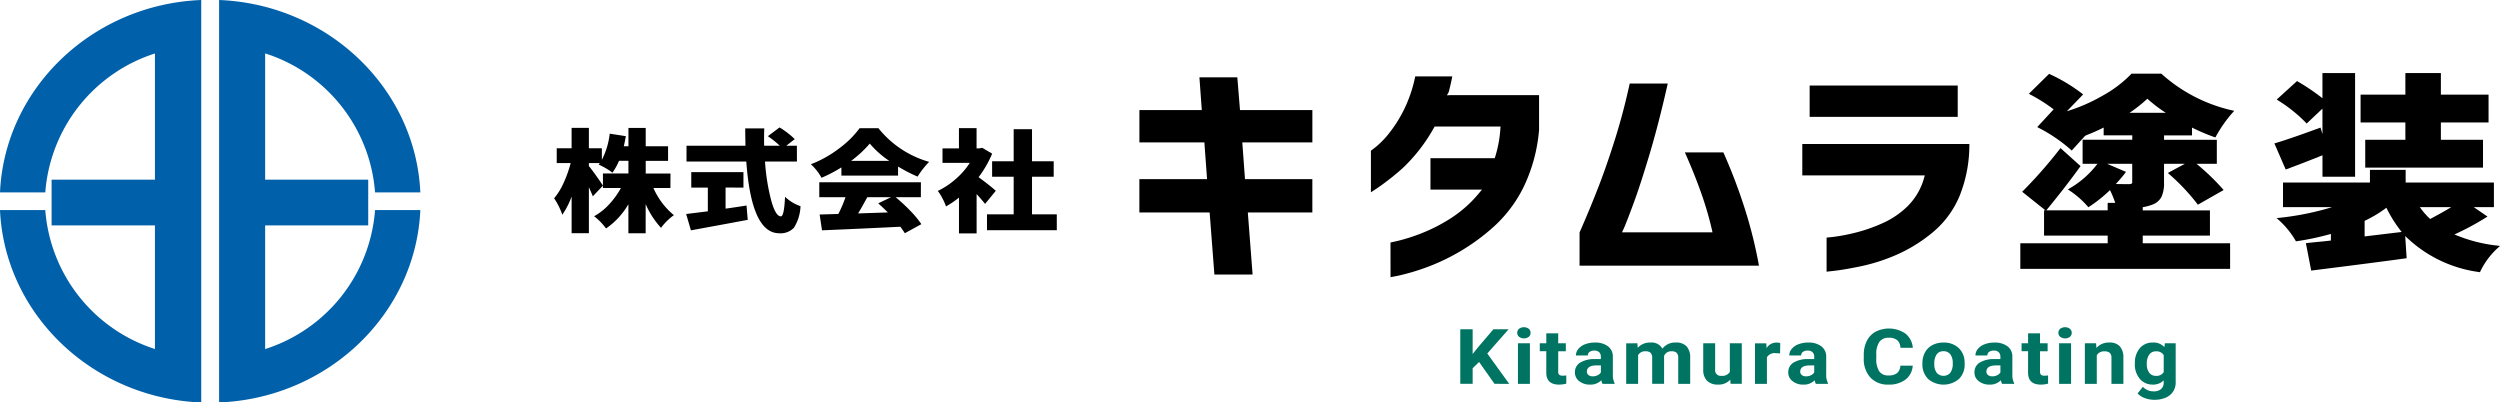
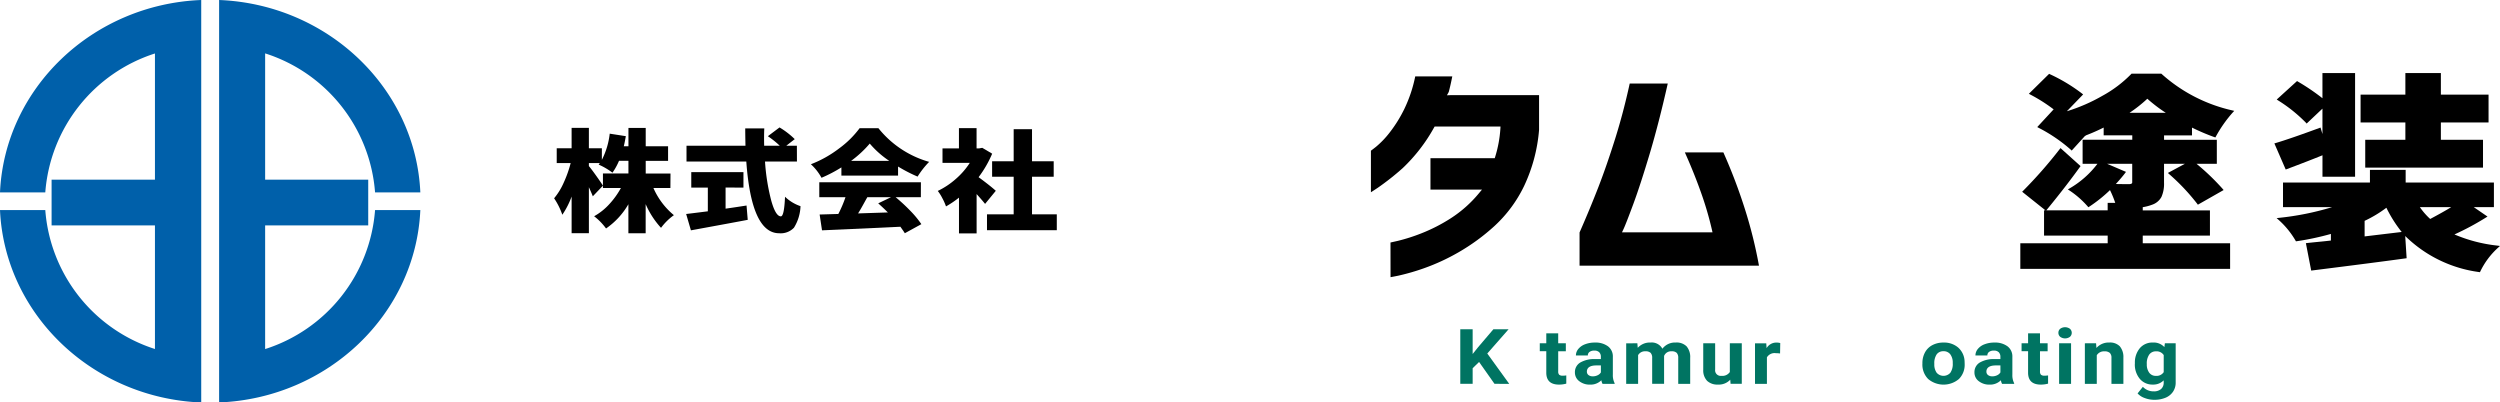
<svg xmlns="http://www.w3.org/2000/svg" width="279.535" height="45" viewBox="0 0 279.535 45">
  <g transform="translate(27.883 -105.076)">
    <path d="M382.237,105.564H387.3c-.527,11.645-10.333,21.023-22.5,21.512v-45c12.167.49,21.973,9.868,22.5,21.512h-5.063a17.715,17.715,0,0,0-12.291-15.543v14.122h11.527v5.113H369.946v13.826A17.715,17.715,0,0,0,382.237,105.564ZM362.8,82.076c-12.167.49-21.973,9.868-22.5,21.512h5.064a17.712,17.712,0,0,1,12.261-15.533v14.112H346.069v5.113h11.556V121.1a17.712,17.712,0,0,1-12.261-15.533H340.3c.528,11.645,10.334,21.023,22.5,21.512Z" transform="translate(-368.183 23)" fill="#0060aa" />
    <g transform="translate(34.064 119.326)">
      <path d="M395.431,580.766h-1.9a8.188,8.188,0,0,0,2.291,3.04,6.437,6.437,0,0,0-1.439,1.417,9.508,9.508,0,0,1-1.718-2.652v3.257h-1.931v-3.245a8.347,8.347,0,0,1-2.5,2.712,6.579,6.579,0,0,0-1.332-1.368,6.658,6.658,0,0,0,1.685-1.338,8.984,8.984,0,0,0,1.312-1.823h-2.011v-1.622h2.85v-1.417h-1.052a7.1,7.1,0,0,1-.733,1.332,7.471,7.471,0,0,0-1.545-.908.81.81,0,0,0,.06-.073l.073-.1h-1.225v.339q.28.327.839,1.114t.733,1.078l-1.132,1.187q-.12-.315-.439-1.017v5.146h-1.931v-4.1a9.3,9.3,0,0,1-1.039,2.034,7.9,7.9,0,0,0-.919-1.84,7.2,7.2,0,0,0,1.072-1.744,12.87,12.87,0,0,0,.779-2.192h-1.559v-1.659h1.665v-2.276h1.931v2.276h1.452v1.3a8.482,8.482,0,0,0,.879-2.93l1.8.279q-.12.7-.226,1.126h.519v-2.046h1.931v2.046h2.5v1.635h-2.5v1.417h2.771Z" transform="translate(-382.418 -573.998)" />
      <path d="M448.786,580.563v2.361q1.039-.146,2.344-.351l.133,1.6q-1.119.218-6.353,1.175l-.533-1.828q.733-.084,2.424-.3v-2.652H444.95v-1.731h5.834v1.731Zm7.979-2.906h-3.57a23.242,23.242,0,0,0,.693,4.353q.493,1.774,1.079,1.774.373,0,.466-2.192a4.6,4.6,0,0,0,1.731,1.053,4.872,4.872,0,0,1-.733,2.41,2.041,2.041,0,0,1-1.652.618q-3.1,0-3.676-8.016h-6.686v-1.768h6.593q-.027-1.283-.027-1.937h2.131q-.04.86-.013,1.937h1.745a10,10,0,0,0-1.332-1.066l1.305-.981a9.016,9.016,0,0,1,1.7,1.308l-.946.739h1.186Z" transform="translate(-429.603 -573.843)" />
      <path d="M506.284,579.5v-.92a15.521,15.521,0,0,1-2.225,1.162,5.809,5.809,0,0,0-1.185-1.514,12.669,12.669,0,0,0,3.17-1.78,10.7,10.7,0,0,0,2.278-2.252h2.1a11.152,11.152,0,0,0,5.674,3.766,9.529,9.529,0,0,0-1.292,1.647,16.7,16.7,0,0,1-2.184-1.126V579.5Zm8.884,2.41h-2.824A19.65,19.65,0,0,1,514,583.443a10.8,10.8,0,0,1,1.225,1.483l-1.851,1.017q-.053-.109-.493-.727-4.155.206-8.764.4l-.266-1.768q.493-.012,2.091-.061a13.522,13.522,0,0,0,.8-1.877h-2.93V580.24h11.362Zm-7.805-4.057h4.276a10.466,10.466,0,0,1-2.184-1.937A12.116,12.116,0,0,1,507.363,577.855Zm4.475,4.057h-2.651q-.12.206-.326.581t-.379.678q-.173.3-.333.557l3.33-.109q-.546-.545-1.079-1.017Z" transform="translate(-474.151 -574.113)" />
      <path d="M568.862,581.158l-1.2,1.465q-.253-.327-.946-1.1v4.4h-1.971v-4a11.17,11.17,0,0,1-1.452.981,5.907,5.907,0,0,0-.413-.926,4.921,4.921,0,0,0-.506-.805,8.726,8.726,0,0,0,2-1.326,8.394,8.394,0,0,0,1.578-1.81h-3.05v-1.622h1.838v-2.265h1.971v2.265h.293l.346-.061,1.105.654a12.242,12.242,0,0,1-1.518,2.627Q568.249,580.6,568.862,581.158Zm4.049,2.628h2.771v1.78h-7.805v-1.78h2.983v-4.2h-2.411v-1.731h2.411v-3.584h2.051v3.584h2.424v1.731h-2.424Z" transform="translate(-519.464 -574.074)" />
    </g>
    <g transform="translate(99.515 113.245)">
-       <path d="M189.676,680.663l-.533-6.944h-7.857v-3.727h7.569l-.3-4.106h-7.265v-3.619h6.976l-.266-3.66h4.238l.3,3.66h8.092v3.619h-7.835l.3,4.106h7.532v3.727h-7.214l.533,6.944Z" transform="translate(-181.287 -658.132)" />
      <path d="M292.041,676.735c.153-.033.408-.09.842-.189a20.232,20.232,0,0,0,2.594-.83,18.776,18.776,0,0,0,3.286-1.678,13.665,13.665,0,0,0,3.167-2.809l.343-.41h-5.762v-3.511H303.7l.054-.177a13.505,13.505,0,0,0,.573-3.1l.016-.265h-7.364l-.072.122a18.709,18.709,0,0,1-3.5,4.528,29.057,29.057,0,0,1-2.787,2.2c-.366.242-.607.4-.767.5v-4.647c.11-.078.282-.212.57-.437a10.084,10.084,0,0,0,1.521-1.588,14.9,14.9,0,0,0,1.657-2.669,15.352,15.352,0,0,0,1.208-3.617h4.143c-.079.4-.159.773-.237,1.107-.123.522-.155.623-.162.641l-.2.368.427-.017h9.875v3.868a18.114,18.114,0,0,1-1.676,6.295,14.807,14.807,0,0,1-3.3,4.461,22.936,22.936,0,0,1-4.041,2.955,23.279,23.279,0,0,1-3.836,1.771,24.623,24.623,0,0,1-2.9.839c-.434.088-.7.138-.855.165Z" transform="translate(-263.963 -657.788)" />
      <path d="M387.7,681.9v-3.708c.8-1.825,1.51-3.541,2.115-5.1.611-1.577,1.24-3.393,1.871-5.4.612-1.948,1.157-4.016,1.621-6.15h4.254c-.646,2.874-1.314,5.476-1.986,7.74-.7,2.342-1.327,4.279-1.875,5.757s-.913,2.411-1.087,2.779l-.168.356h10.12l-.068-.3a37.26,37.26,0,0,0-1.222-4.16c-.5-1.411-1.1-2.913-1.8-4.472h4.306a60.132,60.132,0,0,1,2.426,6.392,50.97,50.97,0,0,1,1.554,6.269Z" transform="translate(-338.481 -660.367)" />
-       <path d="M494.838,679.45c.14-.011.369-.033.756-.077a20.74,20.74,0,0,0,2.428-.463,17.81,17.81,0,0,0,3.063-1.064,9.566,9.566,0,0,0,2.842-1.935,7.1,7.1,0,0,0,1.8-3.094l.094-.32h-13.7v-3.511H510.8a15.218,15.218,0,0,1-1.074,5.763,10.56,10.56,0,0,1-3.037,4.129,17.082,17.082,0,0,1-4.026,2.494,20.822,20.822,0,0,1-3.891,1.264c-1.23.257-2.238.432-3,.521l-.935.107Zm-1.895-13.494v-3.511H509.5v3.511Z" transform="translate(-417.997 -661.054)" />
      <path d="M606.174,677.216l2.282-2.514-.1-.083a17.669,17.669,0,0,0-3.821-2.295l-.083-.039-2.129,2.3.139.077a17.415,17.415,0,0,1,3.617,2.459Z" transform="translate(-501.928 -668.547)" />
      <path d="M610.163,656.927l-.036-.032H606.8l-.037.04a13.584,13.584,0,0,1-3.219,2.433,19.274,19.274,0,0,1-3.98,1.731l1.82-1.88-.1-.086a18.975,18.975,0,0,0-3.62-2.18l-.08-.04-2.264,2.23.144.081a18.184,18.184,0,0,1,3.47,2.347l.09.088.232-.24a10.084,10.084,0,0,1,1.635,2.548l.046.1.107-.035a21.468,21.468,0,0,0,2.638-1.112v.871h3.2v.495h-5.554v2.684h1.661a10.539,10.539,0,0,1-3.136,2.765l-.173.1.165.112a10.1,10.1,0,0,1,2.057,1.8l.07.084.092-.059a15.834,15.834,0,0,0,2.326-1.859,11.681,11.681,0,0,1,.586,1.426h-.847v.834h-6.856l.036-.044c1.449-1.767,2.7-3.385,3.724-4.808l.065-.091-2.241-2.013-.083.105a50.42,50.42,0,0,1-4.105,4.677l-.1.1,2.6,2.074h-.153V675h7.116v.855h-9.769v2.864h23.458v-2.864h-9.769V675h7.513v-2.819h-7.513v-.356a5.317,5.317,0,0,0,1.061-.282,1.849,1.849,0,0,0,1.033-.872,3.615,3.615,0,0,0,.286-1.589v-2.107h2.33l-1.9,1.021.131.119a23.179,23.179,0,0,1,3.156,3.339l.066.092,2.88-1.639-.094-.114a26.008,26.008,0,0,0-2.932-2.817h2.266v-2.684h-5.9v-.495h3.124v-.872a23.85,23.85,0,0,0,2.512,1.068l.1.034.051-.091a14.438,14.438,0,0,1,1.916-2.726l.146-.157-.209-.049A17.607,17.607,0,0,1,610.163,656.927Zm-6.1,10.045h2.812v2.062c0,.064,0,.2-.322.213-.562,0-1.068-.005-1.509-.015.482-.532.831-.945,1.04-1.229l.093-.127Zm6.557-5.7h-4.048a15.132,15.132,0,0,0,1.992-1.574A16.832,16.832,0,0,0,610.624,661.268Z" transform="translate(-495.861 -656.827)" />
      <path d="M758.945,664.072h-4.488v3.112h13.168v-3.112h-4.711v-1.937h5.331v-3.112h-5.331v-2.412h-3.969v2.412h-5.009v3.112h5.009Z" transform="translate(-617.388 -656.611)" />
      <path d="M714.883,667.357c1.714-.645,3.057-1.167,4-1.553v2.4h3.646V656.611H718.88v2.815a24.27,24.27,0,0,0-2.762-1.873l-.079-.047-2.27,2.063.134.089a16.7,16.7,0,0,1,3.124,2.5l.086.1,1.767-1.67v2.841l-.215-.724-.125.046c-2.155.793-3.8,1.361-4.9,1.688l-.135.04,1.269,2.92Z" transform="translate(-586.596 -656.611)" />
      <path d="M739.272,710.462a16.8,16.8,0,0,1-4.824-1.251,30.03,30.03,0,0,0,3.538-1.9l.159-.1-1.534-1.051h2.251v-2.751h-9.868v-1.42H725v1.42H715.28v2.751h5.485a31.319,31.319,0,0,1-5.92,1.194l-.278.031.209.186a9.486,9.486,0,0,1,1.909,2.336l.042.073.084-.012a30.141,30.141,0,0,0,3.824-.815v.739c-.359.043-.816.092-1.363.144q-.931.091-1.3.136l-.133.016.593,3.064.116-.015c5-.628,8.516-1.083,10.441-1.352l.114-.016-.158-2.483a14.5,14.5,0,0,0,8.26,4.031l.094.017.041-.086a8.6,8.6,0,0,1,2-2.666l.2-.183Zm-12.75-1.285-2.117.254V707.69a13.63,13.63,0,0,0,2.434-1.464,14.556,14.556,0,0,0,1.712,2.709Zm7.569-3.02c-.569.35-1.358.794-2.353,1.324a7.532,7.532,0,0,1-1.155-1.324Z" transform="translate(-587.406 -691.166)" />
    </g>
    <g transform="translate(135.397 141.662)">
      <path d="M333.865,803.609l-.719.7v1.744h-1.383v-6.1h1.383v2.766l.609-.759,1.711-2.008h1.7l-2.384,2.712,2.453,3.391H335.59Z" transform="translate(-331.763 -799.723)" fill="#007462" />
-       <path d="M358.473,799.612a.57.57,0,0,1,.2-.448.931.931,0,0,1,1.09,0,.6.6,0,0,1,0,.9.921.921,0,0,1-1.083,0A.569.569,0,0,1,358.473,799.612Zm1.416,5.709h-1.337v-4.535h1.337Z" transform="translate(-352.104 -798.987)" fill="#007462" />
      <path d="M371.1,801.853v1.115h.853v.889H371.1v2.263a.507.507,0,0,0,.106.361.569.569,0,0,0,.406.109,2.337,2.337,0,0,0,.392-.029v.918a2.992,2.992,0,0,1-.807.109q-1.4,0-1.429-1.287v-2.444h-.728v-.889h.728v-1.115Z" transform="translate(-360.151 -801.17)" fill="#007462" />
      <path d="M388.61,810.8a1.251,1.251,0,0,1-.134-.407,1.691,1.691,0,0,1-1.259.49,1.883,1.883,0,0,1-1.215-.386,1.2,1.2,0,0,1-.482-.972,1.245,1.245,0,0,1,.588-1.107,3.123,3.123,0,0,1,1.7-.39h.613v-.26a.7.7,0,0,0-.178-.5.737.737,0,0,0-.56-.189.849.849,0,0,0-.528.147.479.479,0,0,0-.191.4h-1.333a1.145,1.145,0,0,1,.268-.729,1.756,1.756,0,0,1,.756-.526,2.992,2.992,0,0,1,1.1-.191,2.325,2.325,0,0,1,1.464.421,1.414,1.414,0,0,1,.542,1.184v1.966a2,2,0,0,0,.2.977v.071Zm-1.1-.842a1.24,1.24,0,0,0,.544-.12.834.834,0,0,0,.369-.321v-.78h-.5q-1,0-1.065.629l0,.071a.465.465,0,0,0,.175.373A.723.723,0,0,0,387.508,809.954Z" transform="translate(-372.702 -804.463)" fill="#007462" />
      <path d="M410.812,806.261l.042.507a1.83,1.83,0,0,1,1.434-.591,1.355,1.355,0,0,1,1.323.692,1.77,1.77,0,0,1,1.5-.692,1.566,1.566,0,0,1,1.208.43,1.848,1.848,0,0,1,.4,1.293v2.9h-1.337V807.9a.809.809,0,0,0-.166-.564.782.782,0,0,0-.586-.178.833.833,0,0,0-.83.52l0,3.114h-1.332v-2.888a.8.8,0,0,0-.171-.57.789.789,0,0,0-.581-.176.881.881,0,0,0-.821.428V810.8h-1.332v-4.535Z" transform="translate(-391.012 -804.463)" fill="#007462" />
      <path d="M448.71,810.6a1.746,1.746,0,0,1-1.365.545,1.666,1.666,0,0,1-1.224-.419,1.687,1.687,0,0,1-.431-1.228v-2.972h1.332v2.933a.627.627,0,0,0,.71.709.991.991,0,0,0,.931-.428v-3.215H450v4.535h-1.254Z" transform="translate(-418.524 -804.73)" fill="#007462" />
      <path d="M472.768,807.4a3.96,3.96,0,0,0-.48-.034,1,1,0,0,0-.991.466V810.8h-1.332v-4.535h1.259l.037.541a1.254,1.254,0,0,1,1.111-.625,1.528,1.528,0,0,1,.415.054Z" transform="translate(-437.011 -804.463)" fill="#007462" />
-       <path d="M488.647,810.8a1.257,1.257,0,0,1-.134-.407,1.69,1.69,0,0,1-1.259.49,1.883,1.883,0,0,1-1.215-.386,1.194,1.194,0,0,1-.482-.972,1.246,1.246,0,0,1,.588-1.107,3.124,3.124,0,0,1,1.7-.39h.614v-.26a.7.7,0,0,0-.178-.5.738.738,0,0,0-.56-.189.848.848,0,0,0-.528.147.479.479,0,0,0-.191.4h-1.332a1.145,1.145,0,0,1,.268-.729,1.753,1.753,0,0,1,.756-.526,2.994,2.994,0,0,1,1.1-.191,2.326,2.326,0,0,1,1.464.421,1.414,1.414,0,0,1,.542,1.184v1.966a2,2,0,0,0,.2.977v.071Zm-1.1-.842a1.241,1.241,0,0,0,.544-.12.836.836,0,0,0,.369-.321v-.78h-.5q-1,0-1.065.629l0,.071a.465.465,0,0,0,.175.373A.723.723,0,0,0,487.545,809.954Z" transform="translate(-448.885 -804.463)" fill="#007462" />
-       <path d="M526.431,803.757a2.088,2.088,0,0,1-.8,1.551,3,3,0,0,1-1.9.566,2.646,2.646,0,0,1-2.031-.79,3.046,3.046,0,0,1-.74-2.169v-.373a3.376,3.376,0,0,1,.341-1.551,2.4,2.4,0,0,1,.975-1.029,3.3,3.3,0,0,1,3.345.208,2.244,2.244,0,0,1,.82,1.589h-1.383a1.214,1.214,0,0,0-.362-.857,1.431,1.431,0,0,0-.948-.266,1.22,1.22,0,0,0-1.035.45,2.343,2.343,0,0,0-.353,1.4v.461a2.5,2.5,0,0,0,.33,1.446,1.2,1.2,0,0,0,1.04.457,1.458,1.458,0,0,0,.957-.266,1.149,1.149,0,0,0,.362-.824Z" transform="translate(-475.844 -799.456)" fill="#007462" />
      <path d="M548.461,808.486a2.488,2.488,0,0,1,.286-1.2,1.984,1.984,0,0,1,.823-.817,2.589,2.589,0,0,1,1.247-.289,2.4,2.4,0,0,1,1.648.562,2.161,2.161,0,0,1,.712,1.526l.009.31a2.245,2.245,0,0,1-.641,1.675,2.667,2.667,0,0,1-3.442,0,2.282,2.282,0,0,1-.643-1.71Zm1.332.086a1.579,1.579,0,0,0,.267.989,1.021,1.021,0,0,0,1.521,0,1.723,1.723,0,0,0,.272-1.081,1.563,1.563,0,0,0-.272-.983.916.916,0,0,0-.765-.348.9.9,0,0,0-.756.346A1.752,1.752,0,0,0,549.793,808.573Z" transform="translate(-496.789 -804.463)" fill="#007462" />
      <path d="M575.959,810.8a1.253,1.253,0,0,1-.134-.407,1.692,1.692,0,0,1-1.259.49,1.882,1.882,0,0,1-1.215-.386,1.194,1.194,0,0,1-.482-.972,1.245,1.245,0,0,1,.588-1.107,3.123,3.123,0,0,1,1.7-.39h.613v-.26a.705.705,0,0,0-.178-.5.737.737,0,0,0-.56-.189.847.847,0,0,0-.528.147.478.478,0,0,0-.192.4h-1.332a1.145,1.145,0,0,1,.267-.729,1.754,1.754,0,0,1,.756-.526,2.992,2.992,0,0,1,1.1-.191,2.325,2.325,0,0,1,1.464.421,1.414,1.414,0,0,1,.542,1.184v1.966a2,2,0,0,0,.2.977v.071Zm-1.1-.842a1.24,1.24,0,0,0,.544-.12.834.834,0,0,0,.369-.321v-.78h-.5q-1,0-1.065.629l0,.071a.465.465,0,0,0,.175.373A.723.723,0,0,0,574.857,809.954Z" transform="translate(-515.378 -804.463)" fill="#007462" />
      <path d="M597.02,801.853v1.115h.853v.889h-.853v2.263a.506.506,0,0,0,.106.361.568.568,0,0,0,.406.109,2.338,2.338,0,0,0,.392-.029v.918a2.993,2.993,0,0,1-.807.109q-1.4,0-1.429-1.287v-2.444h-.728v-.889h.728v-1.115Z" transform="translate(-532.2 -801.17)" fill="#007462" />
      <path d="M612.234,799.612a.57.57,0,0,1,.2-.448.931.931,0,0,1,1.09,0,.6.6,0,0,1,0,.9.922.922,0,0,1-1.084,0A.569.569,0,0,1,612.234,799.612Zm1.416,5.709h-1.337v-4.535h1.337Z" transform="translate(-545.356 -798.987)" fill="#007462" />
      <path d="M625.89,806.261l.041.524a1.814,1.814,0,0,1,1.434-.608,1.522,1.522,0,0,1,1.18.423,1.85,1.85,0,0,1,.4,1.266v2.93H627.61v-2.9a.739.739,0,0,0-.184-.56.88.88,0,0,0-.613-.174.937.937,0,0,0-.844.436v3.2h-1.332v-4.535Z" transform="translate(-554.8 -804.463)" fill="#007462" />
      <path d="M648.1,808.495a2.49,2.49,0,0,1,.547-1.681,1.84,1.84,0,0,1,1.473-.637,1.624,1.624,0,0,1,1.277.511l.055-.428h1.208v4.384a1.8,1.8,0,0,1-.3,1.035,1.862,1.862,0,0,1-.837.67,3.194,3.194,0,0,1-1.263.231,2.97,2.97,0,0,1-1.07-.2,1.9,1.9,0,0,1-.789-.513l.59-.738a1.63,1.63,0,0,0,1.208.507,1.213,1.213,0,0,0,.825-.258.919.919,0,0,0,.295-.731v-.243a1.616,1.616,0,0,1-1.213.474,1.835,1.835,0,0,1-1.455-.639,2.492,2.492,0,0,1-.556-1.7Zm1.332.09a1.542,1.542,0,0,0,.272.968.894.894,0,0,0,.747.351.951.951,0,0,0,.871-.416v-1.91a.948.948,0,0,0-.862-.416.9.9,0,0,0-.754.357A1.733,1.733,0,0,0,649.431,808.585Z" transform="translate(-572.669 -804.463)" fill="#007462" />
    </g>
  </g>
</svg>